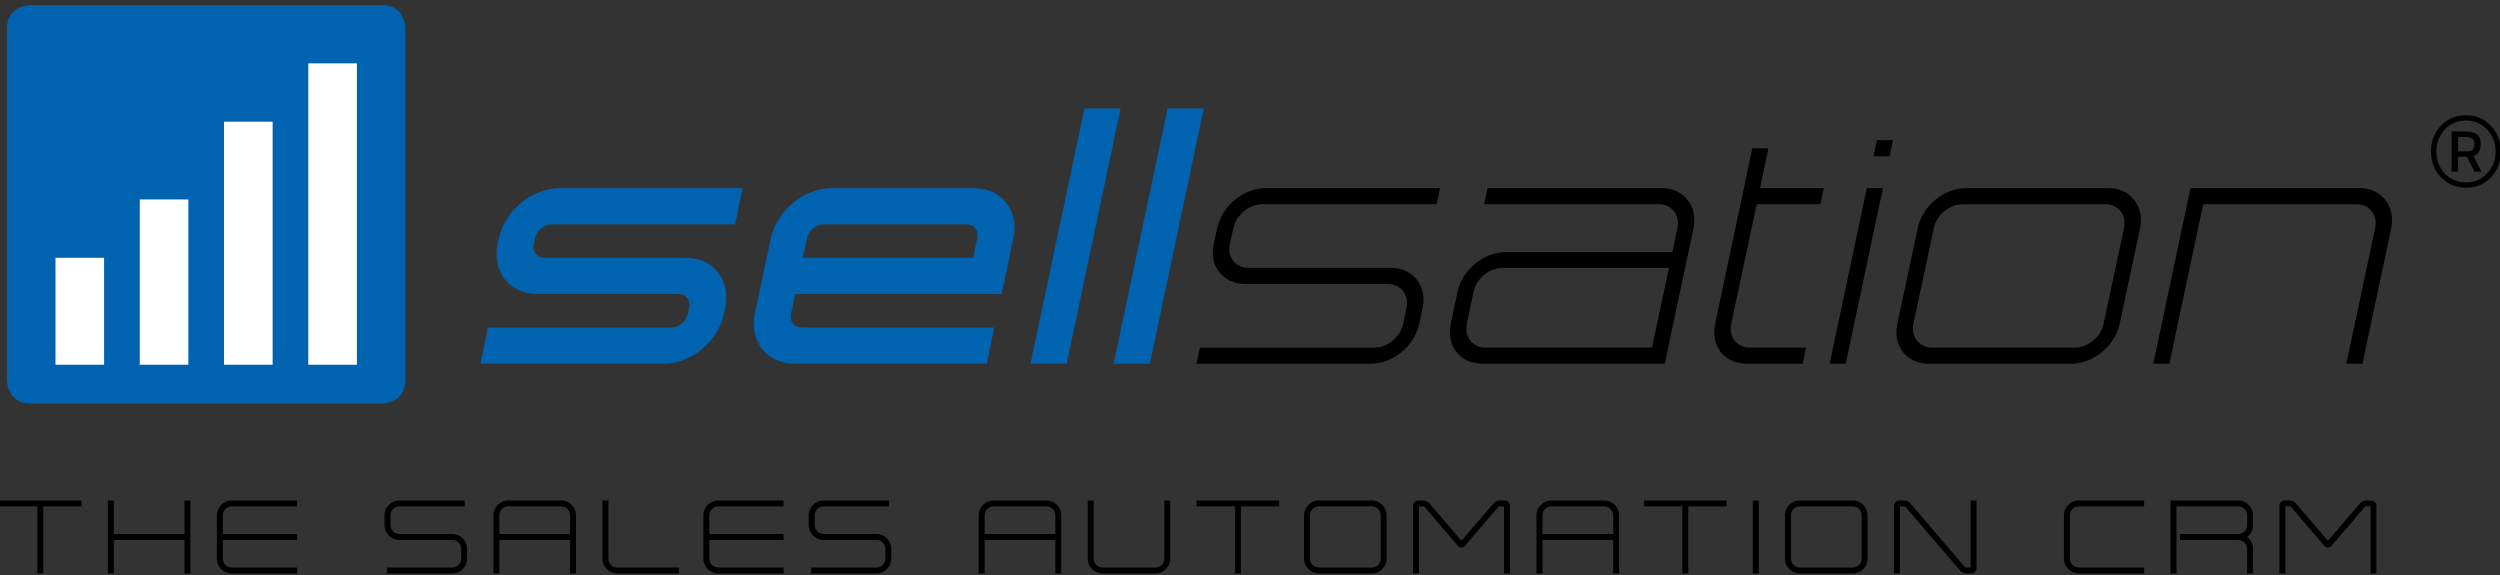
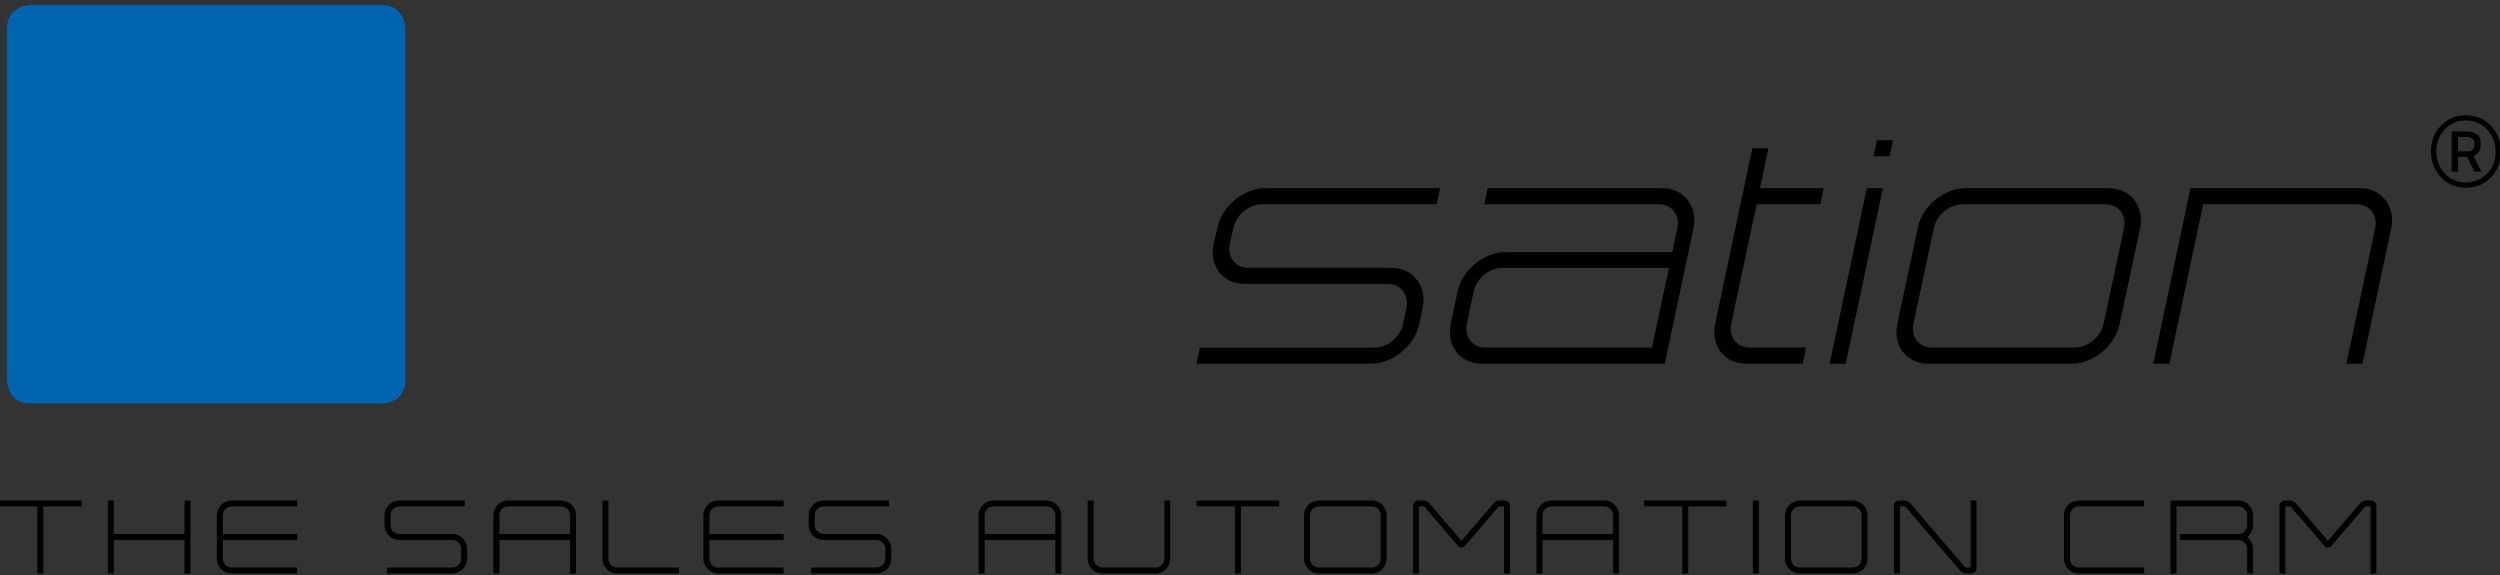
<svg xmlns="http://www.w3.org/2000/svg" width="500" height="115">
  <rect width="100%" height="100%" fill="#333333" stroke="none" />
  <path d="M274.201 72.744c4.357 0 8.712-3.552 9.65-7.976l.671-3.217c.938-4.356-1.945-7.976-6.301-7.976H249.7c-2.614 0-4.29-2.144-3.753-4.757l.737-3.217c.536-2.614 3.15-4.758 5.765-4.758h34.888l.669-3.217h-34.888c-4.423 0-8.78 3.618-9.651 7.975l-.737 3.217c-.938 4.422 1.876 7.975 6.299 7.975h28.522c2.613 0 4.288 2.145 3.753 4.759l-.67 3.217c-.535 2.613-3.15 4.758-5.764 4.758h-34.888l-.67 3.218h34.889zM349.996 69.526c-2.612 0-4.29-2.145-3.753-4.758l5.093-23.926h12.744l.67-3.217h-12.743l1.676-7.976h-3.215l-7.441 35.118c-.938 4.423 1.876 7.976 6.301 7.976h11.198l.672-3.218h-11.202zM365.928 72.744h3.216l7.44-35.119h-3.218zM375.377 28.042l-.671 3.217h3.216l.671-3.217zM424.807 45.601l-4.088 19.167c-.535 2.613-3.151 4.758-5.764 4.758h-28.521c-2.614 0-4.29-2.145-3.753-4.758l4.088-19.167c.538-2.614 3.15-4.758 5.765-4.758h28.521c2.611-.001 4.288 2.144 3.752 4.758m-3.083-7.976H393.2c-4.423 0-8.778 3.618-9.647 7.975l-4.088 19.167c-.94 4.423 1.874 7.976 6.298 7.976h28.521c4.359 0 8.713-3.552 9.651-7.976l4.091-19.167c.869-4.356-1.948-7.975-6.302-7.975M471.952 37.625h-33.857l-7.439 35.118h3.215l6.77-31.901h30.642c2.614 0 4.291 2.145 3.754 4.758l-5.766 27.143h3.219l5.765-27.143c.867-4.356-1.947-7.975-6.303-7.975" />
-   <path fill="#0063AF" d="M96.1 72.744h36.634c5.497 0 10.924-4.49 12.063-9.986l.268-1.206c1.139-5.496-2.345-9.986-7.842-9.986h-28.257c-1.542 0-2.546-1.207-2.213-2.748l.269-1.207c.335-1.542 1.81-2.748 3.351-2.748h36.637l1.541-7.237h-36.637c-5.494 0-10.923 4.49-12.129 9.985l-.269 1.207c-1.141 5.496 2.412 9.985 7.907 9.985h28.259c1.54 0 2.479 1.273 2.144 2.748l-.267 1.206c-.336 1.542-1.811 2.748-3.351 2.748H97.573L96.1 72.744zM213.339 72.744l10.791-51.07h-7.238l-10.79 51.07zM229.971 72.744l10.791-51.07h-7.238l-10.791 51.07zM195.434 47.61l-.804 3.955h-34.053l.839-3.955c.336-1.542 1.81-2.748 3.351-2.748h28.522c1.541.001 2.479 1.207 2.145 2.748m-.604-9.985h-28.521c-5.496 0-10.925 4.489-12.132 9.985l-3.216 15.147c-1.139 5.496 2.413 9.985 7.908 9.985h38.508l1.475-7.239h-38.508c-1.542 0-2.48-1.205-2.144-2.747l.839-3.955h41.286l2.346-11.192c1.207-5.494-2.346-9.984-7.841-9.984" />
  <path d="M333.794 53.575l-3.396 15.95h-33.279c-2.614 0-4.29-2.145-3.754-4.758l1.341-6.366c.535-2.68 3.15-4.826 5.764-4.826h33.324zm-1.385-15.95H297.52l-.67 3.217h34.889c2.613 0 4.288 2.143 3.753 4.757l-1.025 4.826h-33.326c-4.425 0-8.714 3.552-9.65 7.976l-1.341 6.366c-.939 4.424 1.876 7.976 6.299 7.976h36.497l5.764-27.144c.87-4.356-1.945-7.974-6.301-7.974" />
  <path fill="#0063AF" d="M6.124 1S1.375 1 1.375 5.75v70.226s0 4.75 4.749 4.75h70.227s4.75 0 4.75-4.75V5.75s0-4.75-4.75-4.75H6.124z" />
-   <path fill="#FFF" d="M61.654 12.667h9.724v60.28h-9.724zM44.803 24.334h9.723v48.612h-9.723zM27.95 39.89h9.722v33.057H27.95zM11.097 51.558h9.723v21.389h-9.723z" />
  <g>
    <path d="M493.033 27.398c.627 0 1.089.106 1.396.322.302.213.454.58.454 1.099 0 .518-.117.889-.349 1.113-.231.223-.607.335-1.125.335h-1.796v-2.869h1.42zm.348 3.967l1.529 2.976h1.368l-1.583-3.136c.964-.34 1.449-1.145 1.449-2.413 0-.912-.254-1.555-.752-1.93-.502-.375-1.26-.563-2.278-.563h-2.788v8.042h1.287v-2.976h1.768zm-.201-7.264c1.689 0 3.101.603 4.238 1.809 1.133 1.206 1.701 2.672 1.701 4.396 0 1.725-.568 3.187-1.701 4.384-1.138 1.198-2.549 1.795-4.238 1.795-1.687 0-3.097-.603-4.221-1.81-1.126-1.207-1.688-2.667-1.688-4.383 0-1.715.562-3.177 1.688-4.383 1.124-1.206 2.534-1.808 4.221-1.808m5.014 11.352c1.314-1.384 1.971-3.096 1.971-5.133 0-2.038-.662-3.758-1.984-5.161-1.324-1.404-2.989-2.105-5.001-2.105-2.009 0-3.677.697-4.998 2.091s-1.983 3.106-1.983 5.134.664 3.744 1.998 5.146c1.328 1.403 3.002 2.104 5.011 2.104 2.01.002 3.673-.691 4.986-2.076M474.22 114.585h.945v-13.424a.943.943 0 0 0-.945-.947h-.965c-.402 0-.886.222-1.147.523l-6.399 7.447a.152.152 0 0 1-.242 0l-6.38-7.447c-.281-.302-.766-.523-1.166-.523h-.949a.95.95 0 0 0-.965.947v13.424h.965v-13.424h.949c.119 0 .34.099.422.2l6.619 7.729a.8.8 0 0 0 1.249 0l6.622-7.729a.693.693 0 0 1 .423-.2h.965v13.424zm-23.722-9.58v-1.912c0-1.59-1.289-2.879-2.858-2.879h-13.426v14.371h.968v-13.424h12.458c1.047 0 1.913.864 1.913 1.932v1.912a1.924 1.924 0 0 1-1.913 1.911h-11.512v.967h11.512c1.047 0 1.913.846 1.913 1.911v4.791h.945v-4.791a2.853 2.853 0 0 0-1.289-2.395 2.85 2.85 0 0 0 1.289-2.394m-21.781 9.58v-.966h-12.94a1.899 1.899 0 0 1-1.912-1.912v-8.614c0-1.067.845-1.932 1.912-1.932h12.94v-.947h-12.94a2.876 2.876 0 0 0-2.876 2.879v8.614a2.876 2.876 0 0 0 2.876 2.878h12.94z" />
    <path d="M475.28 114.698h-1.173v-13.425h-.853a.612.612 0 0 0-.335.159l-6.623 7.732a.93.93 0 0 1-.712.341.931.931 0 0 1-.71-.341l-6.621-7.73a.61.61 0 0 0-.334-.161h-.835v13.425h-1.193v-13.537c0-.596.474-1.062 1.079-1.062h.949c.427 0 .942.231 1.247.561l6.386 7.45c.027.037.043.032.063.006l6.405-7.453c.283-.326.8-.563 1.234-.563h.965c.586 0 1.061.476 1.061 1.062v13.536zm-.946-.226h.72v-13.311a.833.833 0 0 0-.834-.834h-.965c-.365 0-.824.209-1.061.484l-6.401 7.447c-.09.123-.319.127-.416-.008l-6.379-7.439c-.262-.279-.716-.484-1.078-.484h-.949a.835.835 0 0 0-.852.834v13.311h.74v-13.426h1.061a.81.81 0 0 1 .509.244l6.62 7.727a.694.694 0 0 0 1.073 0l6.623-7.729a.805.805 0 0 1 .51-.242h1.079v13.426zm-23.725.226h-1.171v-4.904c0-.992-.808-1.799-1.799-1.799h-11.626v-1.191h11.626c.991 0 1.799-.808 1.799-1.799v-1.912a1.811 1.811 0 0 0-1.799-1.819h-12.347v13.425H434.1V100.1h13.54c1.638 0 2.97 1.343 2.97 2.993v1.912c0 .959-.436 1.823-1.201 2.395a2.948 2.948 0 0 1 1.201 2.395v4.903zm-.944-.226h.719v-4.678c0-.936-.452-1.775-1.238-2.299l-.141-.096.141-.094a2.73 2.73 0 0 0 1.238-2.301v-1.912c0-1.525-1.231-2.766-2.744-2.766h-13.311v14.145h.738v-13.426h12.572c1.116 0 2.025.918 2.025 2.047v1.912a2.027 2.027 0 0 1-2.025 2.025h-11.397v.738h11.397c1.116 0 2.025.908 2.025 2.025v4.68zm-20.834.226h-13.055a2.993 2.993 0 0 1-2.991-2.991v-8.614c0-1.65 1.34-2.993 2.991-2.993h13.055v1.174h-13.055a1.81 1.81 0 0 0-1.798 1.819v8.614c0 1.009.79 1.798 1.798 1.798h13.055v1.193zm-13.055-14.371a2.766 2.766 0 0 0-2.763 2.766v8.614a2.767 2.767 0 0 0 2.763 2.765h12.829v-.74h-12.829a2.004 2.004 0 0 1-2.027-2.024v-8.614a2.04 2.04 0 0 1 2.027-2.047h12.829v-.719h-12.829zm-21.538 14.371h-.964c-.432 0-.952-.236-1.231-.563l-10.891-12.701a.609.609 0 0 0-.336-.161h-.831v13.425h-1.196v-13.537a1.06 1.06 0 0 1 1.082-1.062h.945c.429 0 .942.231 1.25.561l10.872 12.703a.702.702 0 0 0 .336.142h.853V100.1h1.175v13.52c0 .605-.466 1.078-1.064 1.078zm-23.702 0h-10.544a2.995 2.995 0 0 1-2.993-2.991v-8.614a2.996 2.996 0 0 1 2.993-2.993h10.544c1.641 0 2.974 1.343 2.974 2.993v8.614a2.985 2.985 0 0 1-2.974 2.991zm-18.778 0h-1.192V100.1h1.192v14.598zm-14.108 0h-1.193v-13.425h-7.668V100.1h16.51v1.174h-7.648v13.424zm-13.84 0h-1.175v-6.703h-14.142v6.703h-1.195v-11.605a2.997 2.997 0 0 1 2.993-2.993h10.546c1.64 0 2.973 1.343 2.973 2.993v11.605zm-21.826 0h-1.171v-13.425h-.854a.603.603 0 0 0-.332.159l-6.625 7.732a.93.93 0 0 1-.711.341.931.931 0 0 1-.71-.341l-6.622-7.73a.602.602 0 0 0-.337-.161h-.831v13.425h-1.192v-13.537c0-.596.473-1.062 1.079-1.062h.944c.431 0 .944.231 1.252.561l6.384 7.45c.028.037.044.031.064.005l6.405-7.452a1.77 1.77 0 0 1 1.231-.563h.967a1.06 1.06 0 0 1 1.059 1.062v13.536zm-27.64 0h-10.547a2.994 2.994 0 0 1-2.99-2.991v-8.614a2.995 2.995 0 0 1 2.99-2.993h10.547c1.639 0 2.973 1.343 2.973 2.993v8.614c-.001 1.649-1.335 2.991-2.973 2.991zm-26.165 0h-1.194v-13.425h-7.669V100.1h16.51v1.174h-7.646v13.424zm-17.103 0h-10.547a2.995 2.995 0 0 1-2.991-2.991V100.1h1.194v11.607c0 1.009.789 1.798 1.797 1.798h10.547a1.8 1.8 0 0 0 1.797-1.798V100.1h1.175v11.607c-.001 1.649-1.333 2.991-2.972 2.991zm-18.83 0h-1.175v-6.703h-14.143v6.703h-1.194v-11.605a2.996 2.996 0 0 1 2.993-2.993h10.547c1.639 0 2.972 1.343 2.972 2.993v11.605zm-36.967 0h-13.056v-1.193h13.056c.991 0 1.799-.807 1.799-1.798v-1.913c0-.992-.808-1.799-1.799-1.799h-10.547a2.994 2.994 0 0 1-2.991-2.99v-1.912a2.996 2.996 0 0 1 2.991-2.993h13.056v1.174h-13.056a1.81 1.81 0 0 0-1.798 1.819v1.912c0 .991.807 1.799 1.798 1.799h10.547c1.639 0 2.972 1.342 2.972 2.99v1.913c0 1.649-1.333 2.991-2.972 2.991zm-18.559 0h-13.056a2.994 2.994 0 0 1-2.991-2.991v-8.614a2.995 2.995 0 0 1 2.991-2.993h13.056v1.174h-13.056c-.991 0-1.799.815-1.799 1.819v3.711h14.854v1.191h-14.854v3.712c0 1.009.79 1.798 1.799 1.798h13.056v1.193zm-20.932 0h-12.312a2.995 2.995 0 0 1-2.991-2.991V100.1h1.193v11.607a1.78 1.78 0 0 0 1.798 1.798h12.312v1.193zm-20.594 0h-1.175v-6.703H99.877v6.703h-1.193v-11.605a2.996 2.996 0 0 1 2.993-2.993h10.545c1.639 0 2.972 1.343 2.972 2.993v11.605zm-24.752 0H77.387v-1.193h13.056a1.8 1.8 0 0 0 1.798-1.798v-1.913a1.8 1.8 0 0 0-1.798-1.799H79.896a2.995 2.995 0 0 1-2.992-2.99v-1.912a2.996 2.996 0 0 1 2.992-2.993h13.056v1.174H79.896c-.992 0-1.797.815-1.797 1.819v1.912a1.8 1.8 0 0 0 1.797 1.799h10.547c1.639 0 2.972 1.342 2.972 2.99v1.913c0 1.649-1.334 2.991-2.973 2.991zm-31.022 0H46.364a2.995 2.995 0 0 1-2.991-2.991v-8.614a2.996 2.996 0 0 1 2.991-2.993H59.42v1.174H46.364c-.992 0-1.797.815-1.797 1.819v3.711H59.42v1.191H44.567v3.712c0 1.009.789 1.798 1.797 1.798H59.42v1.193zm-21.338 0h-1.174v-6.703H22.765v6.703h-1.194V100.1h1.194v6.704h14.143V100.1h1.174v14.598zm-29.428 0H7.46v-13.425H-.208V100.1h16.511v1.174H8.654v13.424zm351.338-13.425a1.81 1.81 0 0 0-1.799 1.819v8.614c0 1.009.788 1.798 1.799 1.798h10.544a1.8 1.8 0 0 0 1.799-1.798v-8.614a1.81 1.81 0 0 0-1.799-1.819h-10.544zm-96.195 0a1.81 1.81 0 0 0-1.797 1.819v8.614c0 1.009.788 1.798 1.797 1.798h10.547a1.8 1.8 0 0 0 1.798-1.798v-8.614a1.81 1.81 0 0 0-1.798-1.819h-10.547zm44.696 5.531h14.142v-3.711a1.81 1.81 0 0 0-1.798-1.819h-10.546a1.81 1.81 0 0 0-1.798 1.819v3.711zm-111.565 0h14.143v-3.711a1.809 1.809 0 0 0-1.797-1.819h-10.547c-.991 0-1.799.815-1.799 1.819v3.711zm-97.051 0h14.142v-3.711a1.81 1.81 0 0 0-1.797-1.819h-10.545a1.81 1.81 0 0 0-1.799 1.819v3.711z" />
  </g>
</svg>